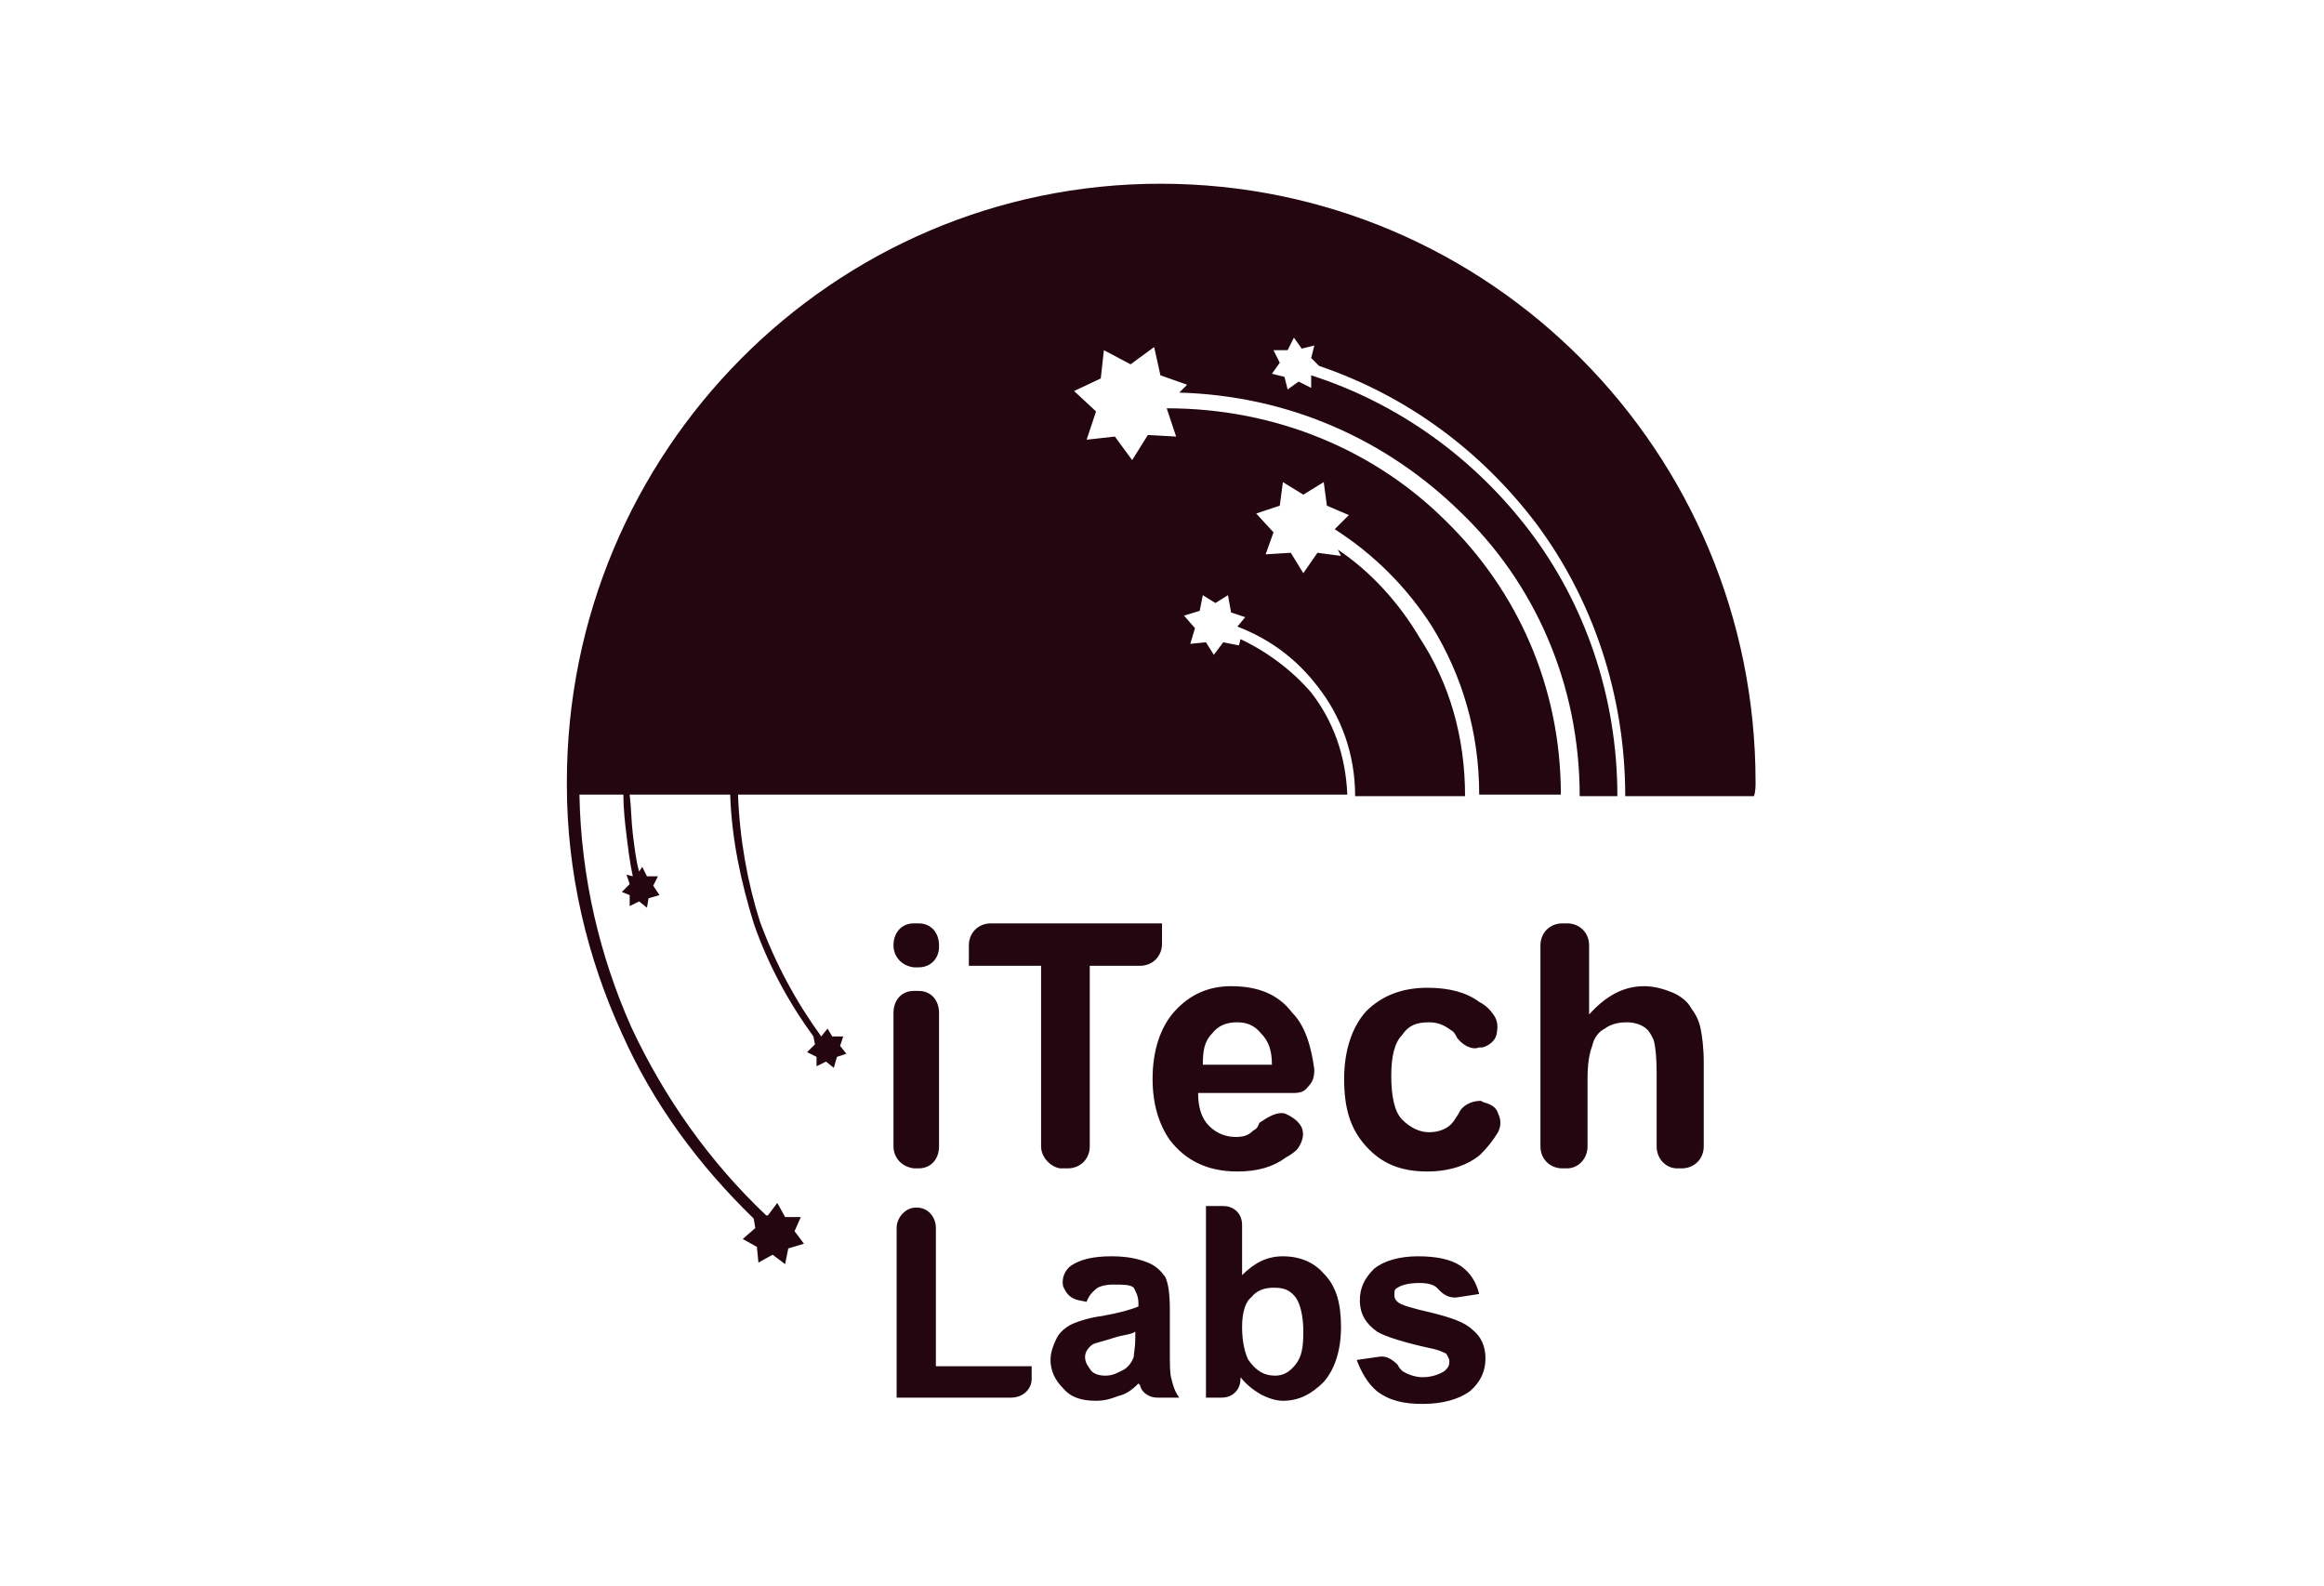
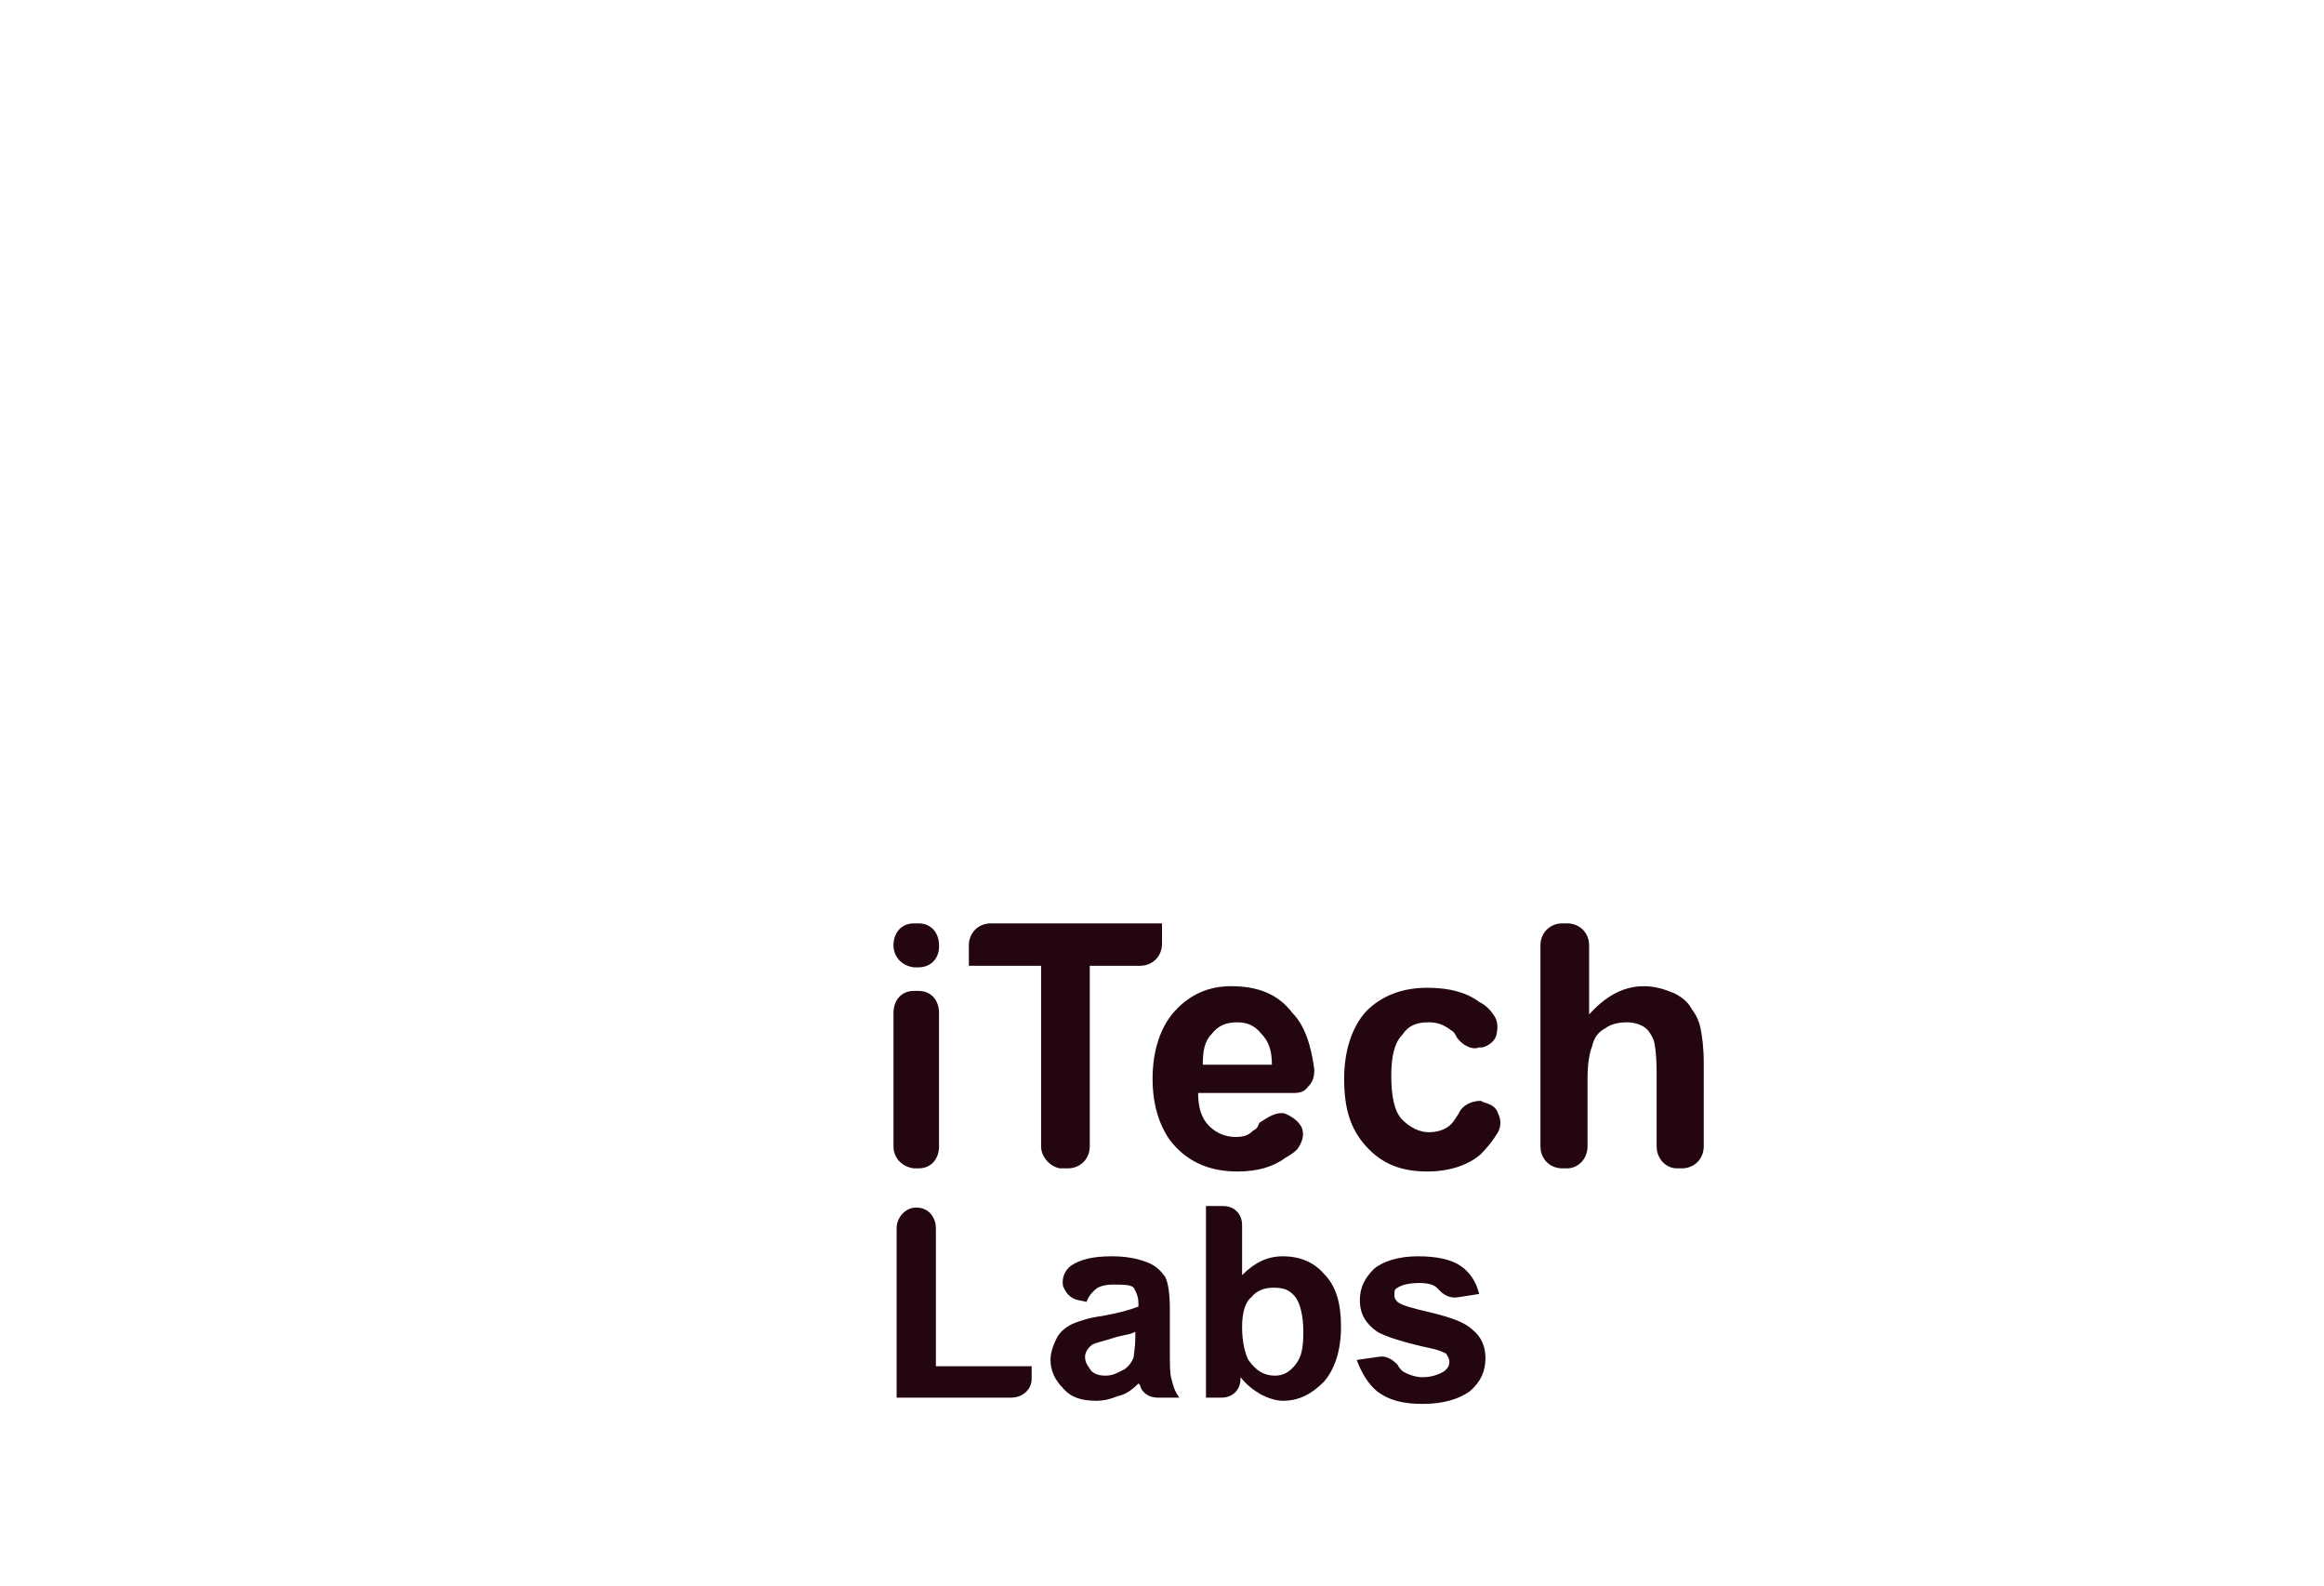
<svg xmlns="http://www.w3.org/2000/svg" version="1.1" id="Layer_1" x="0px" y="0px" viewBox="0 0 148 101" style="enable-background:new 0 0 148 101;" xml:space="preserve">
  <style type="text/css">
	.st0{fill:#240611;}
</style>
  <g>
-     <path class="st0" d="M48,77.6c-3.5-3.4-6.4-7.3-8.4-11.8C37.4,61,36.1,55.6,36.1,50v-0.2c0-21,16.9-38.1,37.8-38.1   c21,0,37.9,17.1,37.9,38.1c0,0.3,0,0.6-0.1,0.9h-8.2c0-6.5-2.1-12.6-5.7-17.4c-3.5-4.6-8.2-8.1-13.8-10l-0.5-0.5l0.2-0.8l-0.8,0.2   l-0.5-0.7L82,22.3h-0.9l0.4,0.8l-0.5,0.7l0.8,0.2l0.2,0.8l0.7-0.5l0.8,0.4v-0.8c5.6,1.8,10.4,5.3,13.9,9.9   c3.5,4.6,5.6,10.5,5.6,16.9h-2.4c0-7.2-2.9-13.6-7.6-18.1C88.3,28,82.1,25.2,75.1,25l0.5-0.5l-1.7-0.6l-0.4-1.8l-1.5,1.1l-1.7-0.9   l-0.2,1.8l-1.7,0.8l1.4,1.3L69.2,28l1.8-0.2l1.1,1.5l1-1.6l1.8,0.1L74.3,26c7,0,13.3,2.7,17.8,7.2c4.5,4.4,7.3,10.5,7.3,17.4h-5.2   c0-4-1.1-7.6-3-10.7c-1.6-2.5-3.7-4.6-6.2-6.2l0.9-0.9l-1.4-0.6l-0.2-1.5L83,31.5l-1.3-0.8l-0.2,1.5l-1.5,0.5l1.1,1.2l-0.5,1.4   l1.6-0.1l0.8,1.3l0.9-1.3l1.5,0.2L85.2,35c2.1,1.4,3.9,3.4,5.2,5.6c1.9,2.9,2.9,6.3,2.9,10.1h-7c0-2.7-0.9-5.1-2.4-7   c-1.3-1.7-3-3-5.1-3.8l0.5-0.6l-0.9-0.3l-0.2-1.1l-0.8,0.5l-0.8-0.5l-0.2,1l-1,0.3l0.7,0.8l-0.3,1l1-0.1l0.5,0.8l0.6-0.8l1,0.2   L79,40.7c1.7,0.8,3.3,2,4.5,3.4c1.4,1.8,2.2,4,2.3,6.5H47c0.1,2.8,0.6,5.6,1.4,8.1c1,2.7,2.3,5.1,3.9,7.3l0.4-0.5l0.3,0.5h0.7   l-0.2,0.6l0.4,0.5l-0.6,0.2l-0.2,0.7l-0.5-0.4L52,67.9v-0.6L51.4,67l0.5-0.5L51.8,66c-1.6-2.2-2.9-4.6-3.8-7.2   c-0.8-2.6-1.4-5.3-1.5-8.2h-6.4c0.1,0.8,0.1,1.7,0.2,2.5c0.1,0.8,0.2,1.7,0.4,2.4l0.2-0.3l0.3,0.6h0.7l-0.3,0.6L42,57l-0.7,0.2   l-0.1,0.6l-0.5-0.4l-0.6,0.3L40.1,57l-0.5-0.2l0.5-0.5l-0.2-0.6l0.4,0.1c-0.2-0.9-0.3-1.8-0.4-2.6c-0.1-0.8-0.2-1.7-0.2-2.6h-2.8   c0.1,5.3,1.3,10.3,3.3,14.8c2.1,4.5,5,8.6,8.6,12h0.1l0.6-0.8l0.5,0.9h1l-0.4,0.9l0.6,0.8l-1,0.3l-0.2,1l-0.8-0.6l-0.9,0.5l-0.1-1   l-0.9-0.5l0.8-0.7L48,77.6z" />
    <path class="st0" d="M56.9,60.2L56.9,60.2c0-0.8,0.5-1.4,1.3-1.4h0.3c0.8,0,1.3,0.6,1.3,1.4v0.1c0,0.7-0.5,1.3-1.3,1.3h-0.3   C57.4,61.5,56.9,60.9,56.9,60.2z M56.9,73v-8.5c0-0.8,0.5-1.4,1.3-1.4h0.3c0.8,0,1.3,0.6,1.3,1.4V73c0,0.8-0.5,1.4-1.3,1.4h-0.3   C57.4,74.3,56.9,73.7,56.9,73z M66.3,73V61.5h-4.6v-1.3c0-0.8,0.6-1.4,1.4-1.4H74v1.3c0,0.8-0.6,1.4-1.4,1.4h-3.2V73   c0,0.8-0.6,1.4-1.4,1.4h-0.5C66.9,74.3,66.3,73.7,66.3,73z M81.8,70.9L81.8,70.9c0.5,0.2,0.9,0.5,1.1,0.9c0.2,0.5,0,1-0.3,1.4   c-0.2,0.2-0.5,0.4-0.7,0.5c-0.8,0.6-1.8,0.9-3.1,0.9c-1.9,0-3.3-0.7-4.3-2c-0.7-1-1.1-2.3-1.1-3.9c0-1.8,0.5-3.3,1.4-4.3   c1-1.1,2.2-1.6,3.6-1.6c1.7,0,3,0.5,3.9,1.7c0.8,0.8,1.2,2.1,1.4,3.6c0,0.5-0.1,0.8-0.4,1.1c-0.2,0.3-0.5,0.4-0.9,0.4h-6.1   c0,0.9,0.2,1.6,0.7,2.1c0.5,0.5,1.1,0.7,1.7,0.7c0.5,0,0.8-0.1,1.1-0.4c0.2-0.1,0.3-0.2,0.4-0.5C80.8,71.1,81.3,70.8,81.8,70.9z    M81,67.8c0-0.9-0.2-1.5-0.7-2c-0.4-0.5-0.9-0.7-1.5-0.7c-0.7,0-1.2,0.2-1.6,0.7c-0.5,0.5-0.6,1.1-0.6,2H81z M94.4,66.7h-0.2   c-0.5,0.2-1.1-0.2-1.4-0.6c-0.1-0.2-0.2-0.4-0.4-0.5c-0.4-0.3-0.8-0.5-1.4-0.5c-0.8,0-1.3,0.2-1.7,0.8c-0.5,0.5-0.7,1.4-0.7,2.6   c0,1.3,0.2,2.3,0.7,2.8c0.5,0.5,1.1,0.8,1.7,0.8c0.6,0,1.1-0.2,1.4-0.5c0.2-0.2,0.3-0.4,0.5-0.7c0.2-0.5,0.8-0.8,1.4-0.8l0.2,0.1   c0.4,0.1,0.8,0.3,0.9,0.7c0.2,0.4,0.2,0.8,0,1.2c-0.3,0.5-0.7,1-1.1,1.4c-0.8,0.7-2,1.1-3.4,1.1c-1.7,0-2.9-0.5-3.9-1.6   c-1-1.1-1.4-2.4-1.4-4.3c0-1.8,0.5-3.3,1.4-4.3c1-1,2.3-1.5,3.9-1.5c1.4,0,2.5,0.3,3.3,0.9c0.4,0.2,0.7,0.5,0.9,0.8   c0.3,0.4,0.3,0.8,0.2,1.3C95.2,66.3,94.8,66.6,94.4,66.7z M101.2,60.2v4.4c1-1.1,2.1-1.8,3.5-1.8c0.7,0,1.3,0.2,1.8,0.4   c0.5,0.2,1,0.6,1.2,1c0.3,0.4,0.5,0.8,0.6,1.3c0.1,0.5,0.2,1.2,0.2,2.2V73c0,0.8-0.6,1.4-1.4,1.4h-0.3c-0.7,0-1.3-0.6-1.3-1.4v-4.6   c0-1.2-0.1-1.9-0.2-2.2c-0.2-0.4-0.3-0.6-0.6-0.8c-0.3-0.2-0.7-0.3-1.1-0.3c-0.5,0-1,0.1-1.4,0.4c-0.4,0.2-0.7,0.6-0.8,1.1   c-0.2,0.5-0.3,1.2-0.3,2.1V73c0,0.8-0.6,1.4-1.3,1.4h-0.3c-0.8,0-1.4-0.6-1.4-1.4V60.2c0-0.8,0.6-1.4,1.4-1.4h0.3   C100.6,58.8,101.2,59.4,101.2,60.2z" />
    <path class="st0" d="M57.1,89.1V78.2c0-0.7,0.6-1.3,1.2-1.3h0.1c0.7,0,1.2,0.6,1.2,1.3V87h6.1v0.8c0,0.7-0.6,1.2-1.3,1.2H57.1z    M69.2,82.9l-0.5-0.1c-0.5-0.1-0.8-0.4-1-0.9c-0.1-0.5,0.1-1,0.5-1.3c0.6-0.4,1.4-0.6,2.6-0.6c1.1,0,1.8,0.2,2.3,0.4   c0.5,0.2,0.8,0.5,1.1,0.9c0.2,0.4,0.3,1.1,0.3,2.1v2.7c0,0.8,0,1.4,0.1,1.7c0.1,0.4,0.2,0.8,0.5,1.2h-1.4c-0.5,0-1-0.3-1.1-0.8   c-0.1-0.1-0.1-0.1-0.1-0.1c-0.4,0.4-0.8,0.7-1.3,0.8c-0.5,0.2-0.9,0.3-1.4,0.3c-0.9,0-1.6-0.2-2.1-0.8c-0.5-0.5-0.8-1.1-0.8-1.8   c0-0.5,0.2-1,0.4-1.4c0.2-0.4,0.6-0.7,1-0.9c0.5-0.2,1.1-0.4,1.9-0.5c1.1-0.2,1.8-0.4,2.3-0.6v-0.2c0-0.5-0.2-0.8-0.3-1   c-0.2-0.2-0.7-0.2-1.3-0.2c-0.5,0-0.8,0.1-1,0.2C69.5,82.3,69.3,82.6,69.2,82.9z M72.3,84.8c-0.3,0.2-0.8,0.2-1.4,0.4   c-0.6,0.2-1.1,0.3-1.3,0.4c-0.3,0.2-0.5,0.5-0.5,0.8c0,0.4,0.2,0.6,0.4,0.9c0.2,0.2,0.5,0.3,0.9,0.3c0.5,0,0.8-0.2,1.2-0.4   c0.3-0.2,0.5-0.5,0.6-0.8c0-0.2,0.1-0.6,0.1-1.2V84.8z M76.8,89.1V76.8h1.1c0.7,0,1.2,0.5,1.2,1.2v3.2c0.8-0.8,1.6-1.2,2.6-1.2   c1.1,0,2,0.4,2.6,1.1c0.8,0.8,1.1,1.9,1.1,3.4c0,1.5-0.4,2.7-1.1,3.5c-0.8,0.8-1.6,1.2-2.6,1.2c-0.5,0-1-0.2-1.4-0.4   c-0.5-0.3-0.9-0.6-1.3-1.1v0.1c0,0.7-0.5,1.2-1.2,1.2H76.8z M79.1,84.5c0,1,0.2,1.7,0.4,2.1c0.5,0.7,1,1,1.7,1   c0.5,0,0.9-0.2,1.3-0.7c0.4-0.5,0.5-1.1,0.5-2.1c0-1-0.2-1.8-0.5-2.2c-0.4-0.5-0.8-0.6-1.4-0.6c-0.6,0-1.1,0.2-1.4,0.6   C79.3,82.9,79.1,83.6,79.1,84.5z M86.4,86.6l1.4-0.2c0.5-0.1,0.9,0.2,1.2,0.5c0.1,0.2,0.2,0.3,0.3,0.4c0.3,0.2,0.8,0.4,1.3,0.4   c0.6,0,1.1-0.2,1.4-0.4c0.2-0.2,0.3-0.3,0.3-0.6c0-0.2-0.1-0.3-0.2-0.5c-0.2-0.1-0.4-0.2-0.8-0.3c-1.9-0.4-3.1-0.8-3.6-1.1   c-0.7-0.5-1.1-1.1-1.1-2c0-0.8,0.3-1.4,0.9-2c0.6-0.5,1.6-0.8,2.8-0.8c1.2,0,2.1,0.2,2.7,0.6c0.6,0.4,1,1,1.2,1.8l-1.3,0.2   c-0.5,0.1-0.9-0.1-1.2-0.4c-0.1-0.1-0.2-0.2-0.2-0.2c-0.2-0.2-0.6-0.3-1.1-0.3c-0.6,0-1.1,0.1-1.4,0.3c-0.2,0.1-0.2,0.2-0.2,0.5   c0,0.2,0.1,0.3,0.2,0.4c0.2,0.2,0.9,0.4,2.2,0.7c1.2,0.3,2.1,0.6,2.6,1.1c0.5,0.4,0.8,1,0.8,1.8c0,0.8-0.3,1.5-1,2.1   c-0.7,0.5-1.7,0.8-3,0.8c-1.2,0-2.1-0.2-2.9-0.8C87.1,88.1,86.7,87.4,86.4,86.6z" />
  </g>
</svg>